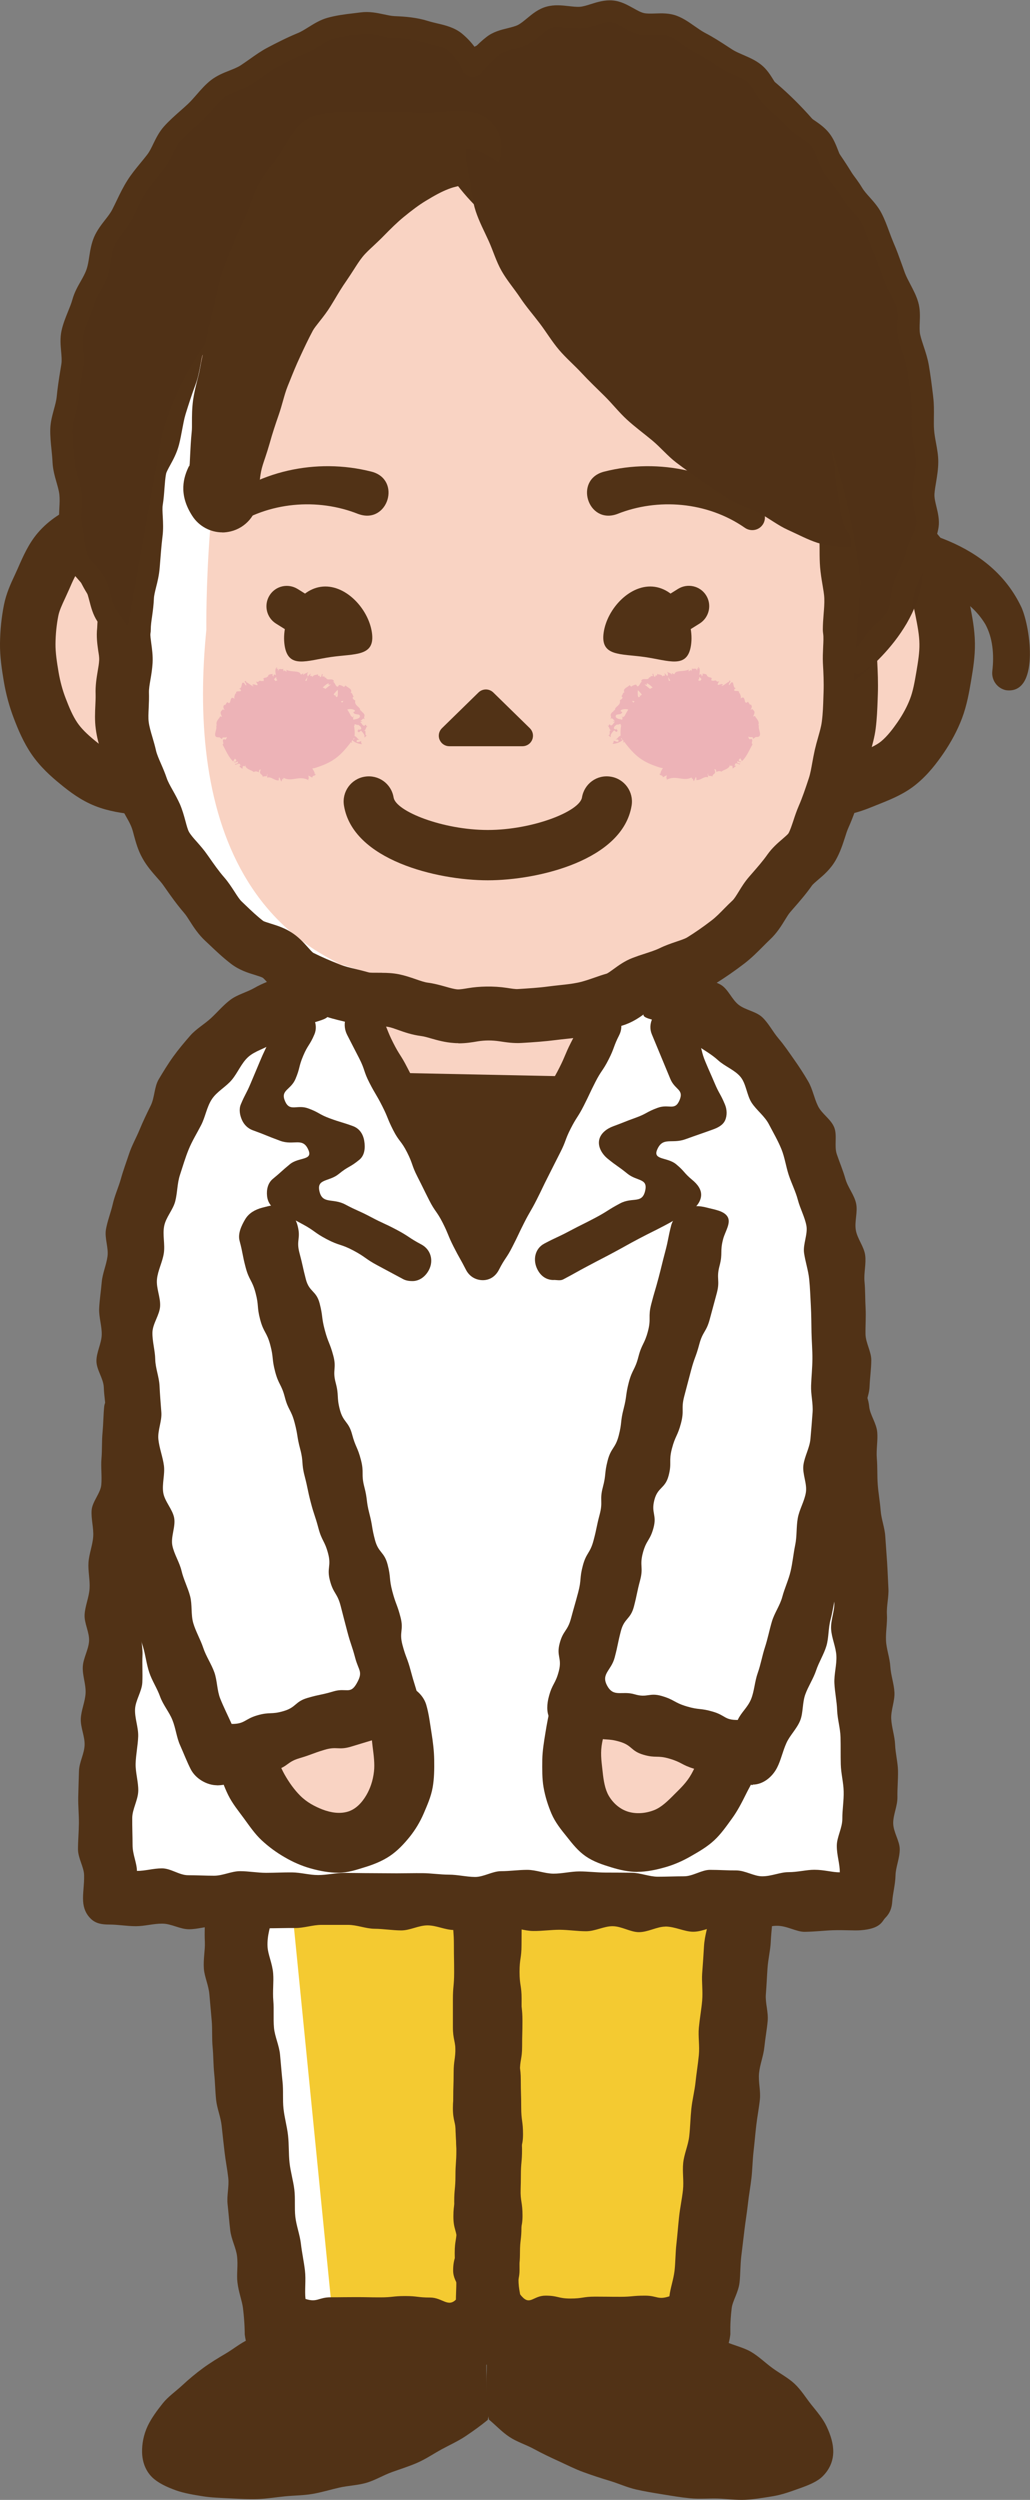
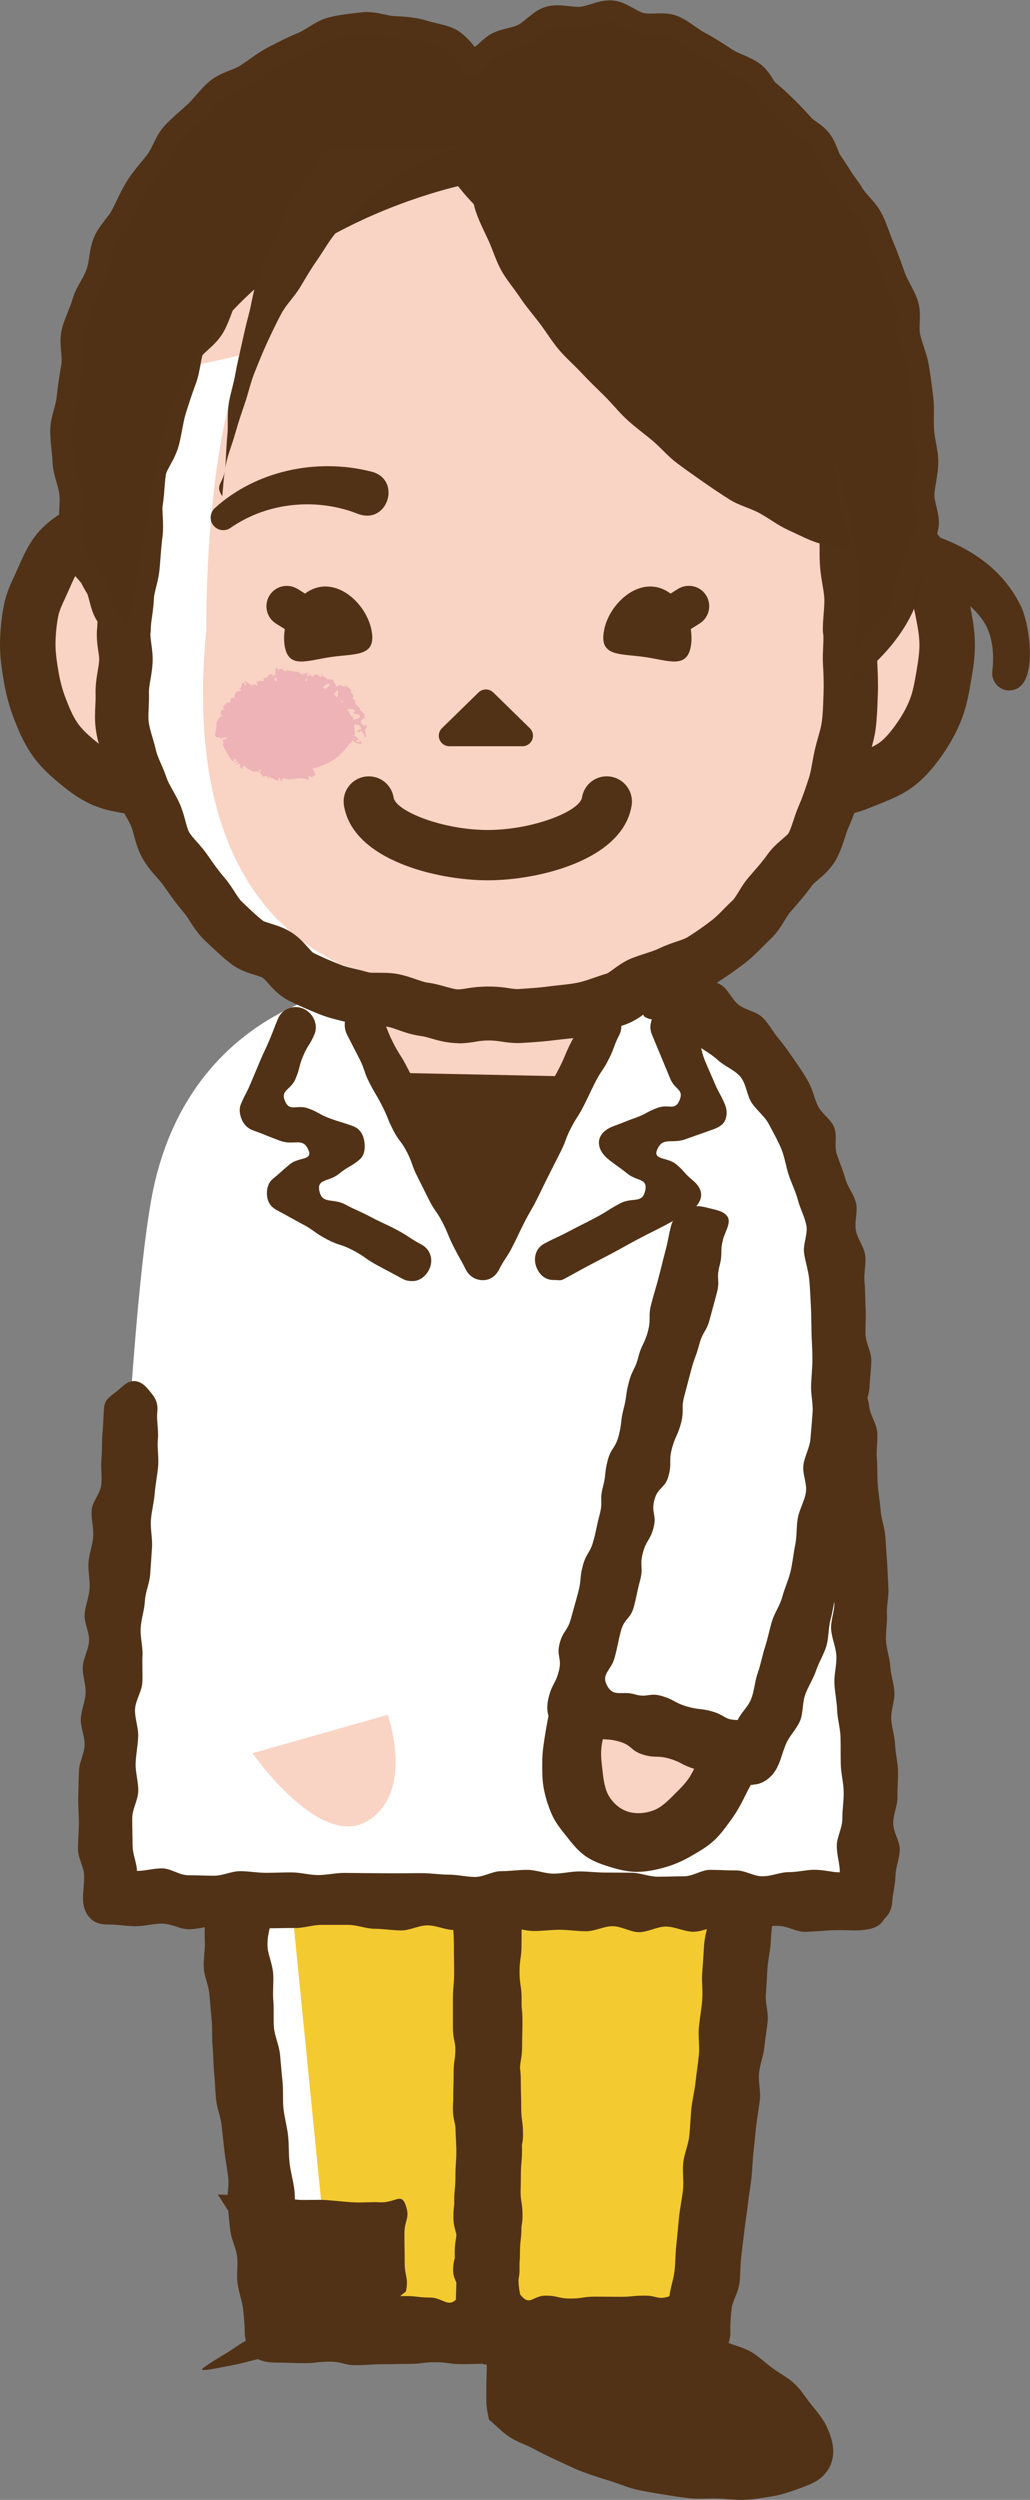
<svg xmlns="http://www.w3.org/2000/svg" id="_レイヤー_1" data-name="レイヤー_1" version="1.1" viewBox="0 0 124.54 302.07">
  <rect x="0" y="0" width="124.54" height="302.07" fill="#808080" stroke="none" />
  <defs>
    <style>
      .st0 {
        fill: #f9d3c3;
      }

      .st1 {
        fill: #503116;
      }

      .st2 {
        fill: #edb3b7;
      }

      .st3 {
        fill: #fff;
      }

      .st4 {
        fill: #513216;
      }

      .st5 {
        fill: #f4ca31;
      }
    </style>
  </defs>
  <path class="st3" d="M58,120.06s-17.39-.59-18.57,0-17.68,4.42-21.22,25.34c-3.54,20.92-5.01,82.81-5.01,82.81l15.03,1.47,5.3,52.45,50.39-.88,6.48-50.1,13.85-2.36s-2.95-60.71-3.83-77.8c-.88-17.09-4.71-30.94-42.43-30.94Z" />
  <path class="st0" d="M30.52,211.85l16.36-4.64s3.32,9.28-2.43,12.82-13.92-8.18-13.92-8.18Z" />
  <path class="st0" d="M73.51,208.02s-5.86,11.57,1.66,13.56c7.51,1.99,13.92-8.18,13.92-8.18l-15.58-5.38" />
  <polygon class="st5" points="35.31 230.57 40.32 280.96 85.11 280.66 90.42 231.16 35.31 230.57" />
  <polygon class="st0" points="44.15 123.6 46.51 130.08 69.5 130.08 72.44 123.01 44.15 123.6" />
  <polygon class="st4" points="47.98 129.64 69.5 130.08 58.59 149.97 47.98 129.64" />
  <path class="st4" d="M80.45,232.8c-1.02,0-2.09.67-3.2.67-1.03,0-2.09-.72-3.2-.72-1.03,0-2.09.61-3.19.61-1.03,0-2.1-.17-3.19-.18-1.04,0-2.1.16-3.19.15s-2.1-.44-3.19-.45-2.11.55-3.2.55-2.11-.21-3.2-.22-2.11-.56-3.2-.56-2.12.62-3.2.61-2.12-.19-3.2-.2-2.12-.47-3.2-.47-2.12,0-3.21,0-2.12.39-3.21.38-2.12.03-3.2.03-2.12.25-3.21.24-2.12-.48-3.2-.49-2.13.37-3.21.37-2.12-.67-3.21-.68-2.13.31-3.22.31-2.13-.2-3.22-.2c-.88,0-1.61-.12-2.2-.68s-.9-1.27-.95-2.15c-.06-.94.15-1.99.12-3.14-.02-.98-.73-2.02-.74-3.13,0-1,.1-2.06.11-3.15.01-1.01-.1-2.07-.08-3.15.02-1.02.06-2.08.09-3.15s.64-2.06.68-3.13-.5-2.11-.46-3.17.53-2.06.58-3.12-.39-2.12-.34-3.17.7-2.07.76-3.12-.6-2.14-.54-3.19.53-2.08.6-3.13-.2-2.13-.13-3.17.5-2.09.57-3.13-.27-2.15-.19-3.19,1.08-2.05,1.17-3.07c.09-1.08-.07-2.15.02-3.17.09-1.09.03-2.15.13-3.15.1-1.1.1-2.16.2-3.14.1-.92.92-1.34,1.58-1.88s1.25-1.28,2.17-1.18c.92.1,1.46.84,2,1.51s.77,1.31.67,2.23c-.11,1.02.18,2.14.07,3.29-.1,1.04.13,2.15.03,3.28-.09,1.05-.32,2.12-.41,3.24s-.38,2.13-.46,3.24.2,2.18.13,3.29-.14,2.16-.22,3.26-.58,2.14-.64,3.23-.44,2.16-.51,3.25.27,2.21.22,3.3.03,2.19-.02,3.28-.83,2.16-.88,3.24.42,2.22.38,3.3-.28,2.2-.31,3.27.34,2.22.32,3.29c-.03,1.13-.72,2.21-.73,3.27-.01,1.14.04,2.24.04,3.28,0,1.16.51,2.12.53,3.13,1.04,0,1.96-.31,3.03-.31s2.09.83,3.15.83,2.09.06,3.15.06,2.09-.55,3.14-.55,2.09.2,3.14.2,2.1-.06,3.15-.05,2.09.32,3.14.32,2.1-.26,3.16-.26,2.11.03,3.16.03,2.11.02,3.17.02,2.11-.03,3.16-.02,2.11.18,3.16.18,2.11.27,3.16.28,2.11-.7,3.16-.7,2.11-.16,3.16-.16,2.11.45,3.15.46,2.12-.27,3.16-.27,2.12.14,3.16.14,2.12.01,3.16.02,2.13.48,3.16.48,2.13-.05,3.16-.05c1.08,0,2.13-.78,3.15-.78,1.09,0,2.15.08,3.16.07,1.1,0,2.16.72,3.16.71,1.11,0,2.16-.5,3.15-.5,1.14,0,2.19-.29,3.14-.29,1.21,0,2.21.32,3.08.31.02-1.01-.37-2.06-.36-3.22,0-1.04.68-2.14.67-3.28-.01-1.05.19-2.15.16-3.28-.02-1.06-.32-2.15-.35-3.27s0-2.17-.03-3.28-.37-2.16-.41-3.26-.28-2.16-.33-3.26.29-2.2.24-3.29-.58-2.17-.64-3.26.46-2.22.39-3.31-.12-2.19-.19-3.28-.31-2.19-.39-3.27.02-2.22-.06-3.29-.35-2.19-.44-3.26c-.09-1.13-.76-2.17-.85-3.23-.1-1.13.61-2.29.51-3.33-.11-1.15-.25-2.24-.35-3.25-.1-.92.09-1.53.63-2.2s1.11-.88,2.03-.98c.93-.1,1.67-.17,2.33.36s.9,1.27,1,2.19c.1.98.87,1.96.97,3.07.09,1-.14,2.08-.05,3.17.09,1.01.03,2.07.11,3.15s.27,2.06.35,3.13.49,2.05.56,3.12.15,2.08.22,3.14.1,2.09.16,3.15-.24,2.11-.18,3.16-.16,2.11-.11,3.16.46,2.09.52,3.13.45,2.09.5,3.14-.44,2.14-.39,3.18.43,2.1.47,3.14.33,2.12.35,3.15-.09,2.14-.07,3.16c.02,1.08-.52,2.14-.51,3.16.01,1.09.79,2.15.79,3.15,0,1.11-.49,2.16-.51,3.15-.03,1.15-.33,2.18-.39,3.11-.05.82-.27,1.46-.85,2.04-.4.4-.51,1.3-2.98,1.49-.84.06-1.95-.05-3.38,0-.96.03-2.08.17-3.37.19-1.01.02-2.14-.74-3.38-.73-1.03,0-2.15.48-3.36.49-1.05,0-2.18-.47-3.38-.47-1.06,0-2.19.7-3.37.7-1.07,0-2.2-.63-3.38-.63Z" />
  <path class="st4" d="M58.98,285.62c-1.59,0-1.59.05-3.18.05s-1.59-.23-3.18-.23-1.59.2-3.18.2c-1.59,0-1.59.04-3.19.04s-1.59.11-3.18.11-1.59-.42-3.19-.42-1.6.18-3.19.18-1.6-.07-3.19-.07c-1,0-2.08-.12-2.79-.74-.7-.62-.99-1.68-1.12-2.67,0-.07.02-1.25-.21-3.17-.11-.89-.53-1.92-.67-3.11-.12-.97.09-2.06-.05-3.18-.12-1-.69-2-.82-3.1-.12-1.01-.2-2.07-.32-3.15s.2-2.13.08-3.2-.33-2.08-.45-3.14-.24-2.1-.35-3.16-.56-2.08-.67-3.13-.12-2.13-.23-3.18-.09-2.14-.19-3.17-.02-2.16-.11-3.19c-.1-1.1-.19-2.16-.28-3.18-.09-1.12-.6-2.14-.67-3.13-.08-1.17.16-2.25.12-3.19-.06-1.34.01-2.4.05-3.14.06-1.09.43-2.02,1.18-2.7s1.75-1.3,2.82-1.23c1.09.06,1.96.81,2.64,1.56s1.41,1.7,1.35,2.79c-.04.69-.54,1.82-.46,3.27.05.95.59,2.02.68,3.24.08,1.01-.08,2.13.02,3.29.09,1.04-.02,2.15.08,3.27.1,1.05.62,2.1.73,3.22s.18,2.16.3,3.26,0,2.19.12,3.29.43,2.15.55,3.24.06,2.21.18,3.29.45,2.17.58,3.24,0,2.23.12,3.29.55,2.18.67,3.23c.13,1.13.37,2.2.49,3.24.14,1.15-.05,2.44.07,3.45,1.43.46,1.55-.2,3.05-.2s1.5-.02,3-.02,1.5.03,3,.03,1.5-.16,3-.16,1.5.18,3.01.18,2.18,1.28,3.2.18c1.11-1.2-.41-1.81-.41-3.44,0-1.64.48-1.64.48-3.27s-.45-1.63-.45-3.26.28-1.64.28-3.28.17-1.63.17-3.27-.14-1.63-.14-3.27-.37-1.64-.37-3.28.3-1.64.3-3.27.03-1.64.03-3.28c0-1.64-.33-1.64-.33-3.28q0-1.64,0-3.28c0-1.64.15-1.64.15-3.28s-.03-1.65-.03-3.29-.12-1.65-.12-3.29c0-1.09.67-2.12,1.38-2.84s1.74-1.16,2.84-1.16,2.24.33,2.95,1.04.81,1.86.81,2.95c0,1.55-.01,1.55-.01,3.11s-.07,1.56-.07,3.11.34,1.55.34,3.11.17,1.55.17,3.1-.04,1.55-.04,3.1-.27,1.56-.27,3.12-.04,1.55-.04,3.11-.11,1.55-.11,3.11.41,1.56.41,3.12-.14,1.56-.14,3.11-.06,1.56-.06,3.12.13,1.56.13,3.12-.18,1.56-.18,3.12-.18,1.56-.18,3.12.28,1.57.28,3.13c0,1.57-.24,1.57-.24,3.13,0,1.09-.39,1.92-1.11,2.64s-1.55,1.4-2.64,1.4Z" />
  <path class="st4" d="M84.52,285.51c-1.59,0-1.59.16-3.18.16s-1.59.08-3.18.08-1.59-.08-3.18-.08-1.59-.2-3.19-.2-1.59-.19-3.18-.19-1.59.44-3.19.44-1.6-.41-3.2-.41-1.6.43-3.2.43c-1.09,0-1.91-.82-2.63-1.54s-1.54-1.53-1.54-2.63c0-1.55.27-1.55.27-3.11s.06-1.56.06-3.11-.2-1.55-.2-3.11.25-1.55.25-3.1-.31-1.55-.31-3.1.15-1.56.15-3.12.11-1.55.11-3.11-.11-1.55-.11-3.11-.27-1.56-.27-3.12c0-1.56.05-1.56.05-3.11s.22-1.56.22-3.12-.04-1.56-.04-3.12-.17-1.56-.17-3.12c0-1.56.13-1.56.13-3.12s-.02-1.57-.02-3.13c0-1.57-.17-1.57-.17-3.13,0-1.09.66-2.13,1.37-2.85s1.76-.89,2.85-.89,2.12.19,2.83.91,1.23,1.74,1.23,2.83c0,1.64-.02,1.64-.02,3.27s-.24,1.64-.24,3.27.25,1.63.25,3.26-.03,1.64-.03,3.28-.32,1.63-.32,3.27.25,1.63.25,3.27.05,1.64.05,3.28.22,1.64.22,3.27-.45,1.64-.45,3.28.14,1.64.14,3.28.25,1.64.25,3.28-.45,1.64-.45,3.28c0,1.65.09,1.65.09,3.29s-.83,1.96.28,3.18c1.01,1.11,1.37-.1,2.87-.1s1.5.35,3,.35,1.5-.23,3-.23,1.5.02,3,.02,1.5-.14,3.01-.14,1.53.55,2.96.08c.12-1.03.48-1.95.62-3.08.12-1.05.1-2.15.23-3.27.12-1.06.2-2.15.32-3.26s.35-2.14.47-3.24-.09-2.2.03-3.29.61-2.13.73-3.22.14-2.2.25-3.28.4-2.18.51-3.25.3-2.19.4-3.26c.11-1.12-.1-2.24,0-3.3.11-1.14.31-2.23.4-3.27.1-1.16-.07-2.27,0-3.28.09-1.22.17-2.31.22-3.26.08-1.45.56-2.57.52-3.26-.06-1.09.06-2.11.74-2.87s1.66-1.35,2.75-1.4c1.08-.06,1.94.63,2.69,1.32s1.51,1.45,1.57,2.54c.04.75-.14,1.83-.2,3.17-.04.93-.31,1.98-.39,3.14-.07.99-.11,2.04-.2,3.16-.08,1.01.32,2.11.22,3.2-.09,1.02-.29,2.07-.4,3.15s-.53,2.06-.64,3.13.21,2.13.1,3.19-.32,2.1-.44,3.15-.21,2.12-.33,3.17-.13,2.13-.25,3.18-.32,2.12-.43,3.15c-.12,1.08-.3,2.13-.42,3.15-.13,1.1-.26,2.16-.38,3.16-.13,1.13-.1,2.21-.21,3.17-.14,1.2-.84,2.2-.95,3.1-.23,1.91-.15,3.09-.16,3.15-.12.99-.4,2.03-1.11,2.65s-1.77.8-2.77.8Z" />
-   <path class="st4" d="M36.25,280.73c-1.06.2-2.03.74-3.06,1.07s-2.15.44-3.13.88-1.85,1.17-2.77,1.71-1.87,1.12-2.72,1.74c-.9.66-1.73,1.35-2.49,2.06-.83.77-1.75,1.4-2.39,2.2-.73.91-1.39,1.83-1.82,2.72-.52,1.09-.71,2.23-.69,3.2.02,1.1.38,2.2,1.2,3.01.65.65,1.71,1.18,2.93,1.61.94.33,2.05.52,3.25.71,1.02.16,2.13.19,3.3.25,1.06.05,2.16.12,3.31.08,1.07-.03,2.17-.22,3.3-.33s2.2-.1,3.31-.29,2.14-.51,3.23-.76,2.21-.27,3.28-.58,2.03-.91,3.08-1.29,2.1-.7,3.12-1.15,1.94-1.08,2.91-1.61,1.99-.98,2.91-1.6,1.82-1.26,2.67-1.96c.35-1.71-.15-1.74-.15-3.49s-.03-1.75-.03-3.49c0-1.75.73-1.83.14-3.48-.55-1.53-1.23-.21-3.18-.32-.94-.06-2.06.07-3.25,0-1.03-.06-2.12-.2-3.24-.27s-2.19.03-3.27-.03-2.21-.45-3.24-.5c-1.21-.06-2.33.05-3.28.01-1.92-.07-3.22-.2-3.22-.12Z" />
+   <path class="st4" d="M36.25,280.73c-1.06.2-2.03.74-3.06,1.07s-2.15.44-3.13.88-1.85,1.17-2.77,1.71-1.87,1.12-2.72,1.74s2.2-.1,3.31-.29,2.14-.51,3.23-.76,2.21-.27,3.28-.58,2.03-.91,3.08-1.29,2.1-.7,3.12-1.15,1.94-1.08,2.91-1.61,1.99-.98,2.91-1.6,1.82-1.26,2.67-1.96c.35-1.71-.15-1.74-.15-3.49s-.03-1.75-.03-3.49c0-1.75.73-1.83.14-3.48-.55-1.53-1.23-.21-3.18-.32-.94-.06-2.06.07-3.25,0-1.03-.06-2.12-.2-3.24-.27s-2.19.03-3.27-.03-2.21-.45-3.24-.5c-1.21-.06-2.33.05-3.28.01-1.92-.07-3.22-.2-3.22-.12Z" />
  <path class="st4" d="M81.68,280.83c1.06.2,2.13.41,3.16.74s1.95.96,2.93,1.4,2.1.67,3.02,1.2,1.74,1.34,2.59,1.96c.9.66,1.89,1.17,2.66,1.88.83.77,1.4,1.73,2.04,2.53.73.91,1.44,1.74,1.86,2.64.52,1.09.83,2.16.81,3.13-.02,1.1-.46,2.1-1.28,2.91-.65.65-1.68,1.07-2.91,1.5-.94.33-1.97.73-3.17.92-1.02.16-2.12.36-3.29.42-1.06.05-2.17-.11-3.32-.15-1.07-.03-2.19.08-3.33-.03s-2.18-.29-3.29-.47-2.18-.35-3.27-.6-2.09-.72-3.16-1.04-2.1-.66-3.15-1.04-2.02-.88-3.03-1.34-2-.93-2.97-1.46-2.07-.86-2.99-1.47-1.62-1.39-2.47-2.09c-.35-1.71-.32-1.71-.32-3.46,0-1.75.06-1.75.06-3.49,0-1.75-.46-1.84.14-3.49.55-1.53,1.27,0,3.23-.12.94-.06,2.04-.14,3.23-.2,1.03-.06,2.12-.34,3.24-.4s2.19.09,3.27.04,2.21-.32,3.25-.37c1.21-.06,2.32-.09,3.27-.13,1.92-.07,3.2,0,3.2.09Z" />
  <path class="st4" d="M58.4,154.69c-.88,0-1.64-.45-2.05-1.24-.72-1.41-.78-1.38-1.5-2.8s-.6-1.47-1.32-2.89-.92-1.32-1.64-2.74-.7-1.43-1.42-2.84-.53-1.52-1.25-2.94-.97-1.28-1.69-2.7-.6-1.48-1.32-2.9-.81-1.38-1.54-2.8-.51-1.53-1.24-2.96-.74-1.42-1.46-2.84c-.59-1.16-.28-2.64.88-3.23,1.16-.59,2.71-.05,3.3,1.11.77,1.51.63,1.58,1.4,3.1s.91,1.44,1.68,2.95.81,1.49,1.58,3.01.5,1.65,1.27,3.17,1.03,1.38,1.8,2.9.67,1.57,1.44,3.08.79,1.51,1.56,3.03c.77,1.52-.2,2.99,1.51,3s.7-1.49,1.47-3,.98-1.41,1.74-2.92.64-1.58,1.41-3.09.63-1.59,1.4-3.1c.77-1.51.79-1.5,1.56-3.02s.88-1.46,1.65-2.98c.77-1.52.66-1.58,1.43-3.1s.81-1.5,1.59-3.02c.59-1.16,2.05-1.56,3.21-.97s1.61,1.96,1.02,3.12c-.72,1.41-.55,1.5-1.27,2.92s-.89,1.33-1.61,2.74-.68,1.44-1.4,2.86c-.72,1.42-.86,1.35-1.58,2.76s-.55,1.5-1.28,2.92-.71,1.42-1.43,2.83-.69,1.44-1.41,2.86-.8,1.38-1.52,2.8-.68,1.45-1.41,2.87c-.72,1.43-.89,1.34-1.62,2.77-.4.79-1.08,1.28-1.97,1.28Z" />
  <path class="st4" d="M49.87,154.8c-.37,0-.78-.05-1.13-.24-1.53-.81-1.53-.83-3.06-1.64s-1.43-1.01-2.96-1.82-1.67-.55-3.21-1.36-1.43-1.02-2.97-1.84-1.52-.85-3.06-1.67c-.7-.37-1.11-.94-1.19-1.72-.08-.78.1-1.57.71-2.07,1.05-.86,1.01-.91,2.06-1.77s2.77-.43,2.24-1.69c-.68-1.63-1.76-.52-3.42-1.13s-1.64-.67-3.3-1.27c-.61-.22-1.07-.67-1.33-1.26-.26-.59-.38-1.29-.13-1.88.54-1.29.65-1.25,1.19-2.54s.55-1.29,1.09-2.59.6-1.28,1.15-2.57.5-1.32,1.05-2.62c.5-1.2,1.86-1.75,3.05-1.25,1.2.5,1.87,1.92,1.37,3.11-.57,1.35-.79,1.25-1.36,2.6s-.36,1.44-.93,2.79-1.85,1.33-1.27,2.68,1.44.38,2.8.88c1.37.5,1.28.72,2.65,1.22s1.39.42,2.76.92c.79.29,1.23.95,1.37,1.78s.07,1.74-.58,2.28c-1.16.96-1.32.76-2.49,1.72s-2.66.56-2.36,2.03c.35,1.69,1.6.85,3.13,1.66s1.58.71,3.11,1.52,1.58.73,3.11,1.54,1.45.96,2.98,1.77c1.15.61,1.52,1.94.92,3.09-.42.8-1.15,1.34-1.99,1.34Z" />
  <path class="st4" d="M66.94,154.67c-.84,0-1.52-.44-1.94-1.24-.61-1.15-.34-2.55.81-3.16,1.53-.81,1.57-.73,3.09-1.54,1.53-.81,1.55-.77,3.08-1.58s1.47-.93,3-1.74,2.68.12,3.04-1.58c.31-1.47-1-1.07-2.17-2.02s-1.24-.87-2.4-1.82c-.65-.54-1.16-1.38-1.01-2.21s.92-1.4,1.71-1.69c1.36-.5,1.35-.54,2.71-1.03s1.29-.7,2.66-1.2,2.07.42,2.64-.91-.55-1.23-1.11-2.58-.56-1.35-1.12-2.7-.56-1.35-1.12-2.7c-.5-1.2.15-2.63,1.35-3.13,1.2-.51,2.64.05,3.14,1.24.54,1.29.57,1.28,1.12,2.57.54,1.29.34,1.38.88,2.67s.57,1.29,1.12,2.59.69,1.24,1.23,2.54c.25.59.29,1.32.03,1.91-.26.59-.87.9-1.48,1.12-1.66.6-1.67.58-3.33,1.18s-2.74-.35-3.42,1.28c-.52,1.25,1.24.87,2.29,1.73s.91,1.03,1.96,1.9c.61.5,1.15,1.16,1.07,1.95-.08.78-.67,1.46-1.36,1.83-1.53.81-1.48.91-3.02,1.72s-1.55.77-3.09,1.58-1.52.84-3.05,1.66-1.54.8-3.08,1.62c-1.54.81-1.52.85-3.06,1.66-.35.19-.79.07-1.16.07Z" />
-   <path class="st4" d="M26.24,215.72c-1.23,0-2.6-.8-3.18-1.94-.46-.9-.84-1.9-1.29-2.91-.42-.93-.52-2.04-.93-3.05-.38-.95-1.12-1.8-1.49-2.83s-.97-1.89-1.31-2.92-.44-2.07-.75-3.1-.74-1.98-1.02-3.02.14-2.21-.12-3.25-.76-1.98-.99-3.03-.04-2.14-.25-3.19-1.23-1.92-1.41-2.97c-.18-1.04-.23-2.11-.38-3.17s.23-2.17.1-3.22-.17-2.1-.28-3.16-.02-2.11-.1-3.17c-.07-1.06-.25-2.1-.29-3.16s-.88-2.1-.89-3.16.61-2.12.64-3.18-.36-2.14-.31-3.19.22-2.12.31-3.17.56-2.08.7-3.12-.37-2.21-.19-3.25.6-2.07.83-3.09.7-2.03.98-3.04.66-2.02.99-3.02.87-1.94,1.27-2.91c.42-1.02.88-1.97,1.35-2.92s.42-2.25.96-3.16,1.14-1.89,1.76-2.75,1.36-1.74,2.06-2.54,1.72-1.38,2.5-2.1,1.5-1.59,2.36-2.23,1.99-.9,2.92-1.44,1.94-.87,2.92-1.32,1.82-1.19,2.85-1.54c.97-.32,1.53.36,1.95,1.21.34.7.19,1.71.46,2.5.59,1.75,1.63,2.47-.12,3.06-1.06.36-2.13.59-3.11,1.08s-1.89,1.11-2.8,1.74-2.12.89-2.94,1.64-1.24,1.87-1.96,2.74-1.81,1.41-2.43,2.36-.77,2.11-1.29,3.12-1.09,1.91-1.52,2.97c-.4.98-.7,2.02-1.04,3.05s-.3,2.13-.57,3.18-1.13,1.93-1.34,3,.12,2.19-.04,3.27-.72,2.07-.83,3.15.44,2.18.38,3.26-.91,2.11-.93,3.19.32,2.16.34,3.23.47,2.13.52,3.21.14,2.13.22,3.2-.47,2.2-.36,3.26.53,2.11.67,3.17-.25,2.22-.08,3.28,1.13,2,1.32,3.05-.43,2.28-.22,3.33.87,2.03,1.11,3.06.77,2.04,1.04,3.07.08,2.23.38,3.25.88,2,1.21,3,.99,1.96,1.34,2.95.32,2.2.71,3.17c.41,1.03.96,2.12,1.38,3.06,1.61.01,1.55-.59,3.1-1.04s1.66-.06,3.2-.52,1.34-1.14,2.89-1.59,1.59-.33,3.14-.79,2.01.43,2.8-.98.23-1.47-.19-3.05-.52-1.55-.94-3.13-.41-1.58-.82-3.16-.87-1.46-1.29-3.04.19-1.73-.23-3.3-.75-1.48-1.17-3.06-.52-1.55-.93-3.13-.33-1.6-.74-3.18-.11-1.66-.53-3.23-.26-1.62-.68-3.21-.77-1.49-1.18-3.07-.75-1.49-1.17-3.08-.17-1.65-.59-3.23-.8-1.48-1.22-3.06-.14-1.66-.56-3.24-.78-1.49-1.2-3.08-.31-1.62-.73-3.2c-.24-.89.24-1.87.67-2.6s1.16-1.17,2.06-1.41c.9-.23,1.93-.54,2.67-.11s1.38,1.38,1.61,2.27c.42,1.58-.19,1.74.23,3.31s.36,1.59.77,3.17,1.26,1.35,1.67,2.93.2,1.64.62,3.21c.42,1.58.61,1.53,1.03,3.1s-.13,1.71.29,3.28.09,1.66.5,3.23,1.06,1.41,1.48,2.99.66,1.51,1.07,3.09,0,1.69.41,3.26.2,1.64.61,3.22.26,1.62.68,3.2,1.12,1.4,1.53,2.98.15,1.65.57,3.24c.42,1.58.58,1.54.99,3.12s-.19,1.74.23,3.33.58,1.54,1,3.13.49,1.57.91,3.16c.23.87.15,1.66-.26,2.4s-1.1,1.04-1.96,1.3c-1.52.45-1.37.95-2.89,1.4s-1.52.47-3.04.92-1.68-.08-3.2.38-1.49.56-3.01,1.01-1.36.99-2.89,1.44-1.68-.06-3.21.39-1.4.89-2.92,1.34c-.31.09-.71.11-1.02.11Z" />
  <path class="st4" d="M90.99,215.7c-.31,0-.56-.48-.88-.58-1.52-.45-1.64-.05-3.16-.5s-1.52-.44-3.04-.9-1.43-.76-2.95-1.21-1.64-.03-3.17-.48-1.33-1.12-2.85-1.57-1.63-.1-3.16-.55-1.64-.06-3.17-.51c-.87-.26-1.72-1.03-2.14-1.76s-.34-1.79-.1-2.66c.42-1.58.79-1.48,1.2-3.06s-.32-1.77.1-3.35.95-1.44,1.37-3.01.45-1.57.87-3.15.14-1.65.56-3.23.87-1.45,1.29-3.02.33-1.59.75-3.17-.04-1.7.38-3.28.17-1.64.58-3.22.93-1.44,1.34-3.02.18-1.65.59-3.23.22-1.63.63-3.21c.42-1.58.75-1.49,1.16-3.08s.73-1.5,1.15-3.08-.01-1.69.4-3.28.46-1.57.88-3.16c.42-1.59.39-1.6.81-3.18s.32-1.61.73-3.2c.24-.89,1.07-1.56,1.81-1.99s1.61-.37,2.5-.14c.89.24,2.08.38,2.51,1.12s-.3,1.77-.54,2.66c-.42,1.58-.02,1.68-.44,3.26s.09,1.71-.33,3.29-.43,1.57-.85,3.15-.85,1.46-1.27,3.04-.56,1.53-.98,3.1-.41,1.57-.83,3.15.02,1.69-.4,3.28-.69,1.51-1.1,3.08.02,1.69-.4,3.27-1.31,1.35-1.72,2.93.32,1.77-.1,3.35-.87,1.46-1.29,3.04c-.42,1.58.09,1.72-.33,3.3s-.34,1.6-.75,3.18-1.17,1.39-1.58,2.97-.33,1.61-.75,3.2-1.69,1.97-.9,3.41,1.77.57,3.32,1.03,1.75-.25,3.3.21,1.45.79,2.99,1.25,1.63.18,3.18.64,1.37,1.01,2.99,1c.43-.94,1.2-1.5,1.62-2.53.39-.97.43-2.11.8-3.15s.53-2.06.87-3.1.53-2.06.84-3.11.98-1.94,1.26-2.99.75-2.02,1-3.08.34-2.13.56-3.19.12-2.16.31-3.23.81-2.04.98-3.11-.44-2.23-.3-3.3.75-2.07.85-3.15.18-2.15.26-3.22-.22-2.17-.18-3.24.15-2.14.16-3.22-.09-2.15-.11-3.22-.02-2.15-.08-3.22-.09-2.15-.2-3.21-.47-2.11-.62-3.16.48-2.28.28-3.32-.76-2.06-1.03-3.09-.78-2.02-1.11-3.03-.48-2.13-.88-3.11c-.43-1.05-1-2.02-1.5-2.98-.52-1.01-1.49-1.7-2.09-2.61s-.66-2.29-1.35-3.13-1.9-1.27-2.71-2.01-1.77-1.26-2.68-1.89-1.51-1.75-2.51-2.25-2.16-.54-3.22-.9c-1.75-.59.72-1.02,1.31-2.77s-.21-4.44,1.55-3.86c1.02.34,1.84,1.16,2.78,1.59s2.19.42,3.09.95,1.34,1.8,2.18,2.44,2.1.78,2.86,1.51,1.25,1.73,1.94,2.54,1.26,1.66,1.88,2.54,1.17,1.72,1.71,2.65.7,1.97,1.17,2.95,1.56,1.59,1.97,2.59c.4.97-.02,2.26.32,3.26s.75,1.95,1.04,2.98,1.06,1.91,1.29,2.95-.21,2.19-.03,3.24.99,1.98,1.13,3.03-.18,2.14-.08,3.2.07,2.1.13,3.17-.03,2.1-.01,3.17.71,2.11.7,3.17-.17,2.12-.21,3.18-.59,2.09-.66,3.14.12,2.13.02,3.18-.26,2.1-.39,3.15.02,2.15-.13,3.19-.18,2.13-.36,3.17-.58,2.07-.78,3.1-.31,2.12-.53,3.15-.97,1.96-1.23,2.98-.39,2.1-.66,3.1c-.28,1.04-.2,2.17-.5,3.17s-.91,1.96-1.24,2.95-.96,1.93-1.31,2.9c-.37,1.02-.24,2.21-.62,3.16-.41,1.01-1.26,1.8-1.67,2.73-.45,1-.66,2.07-1.12,2.96-.58,1.14-1.71,2.05-2.95,2.05Z" />
-   <path class="st4" d="M40.92,226.29c-1.11,0-2.26-.21-3.39-.53-1.06-.3-2.12-.76-3.14-1.36-.95-.55-1.88-1.22-2.75-2.03-.8-.74-1.45-1.69-2.15-2.65-.64-.88-1.38-1.76-1.91-2.84-.48-.98-.86-2.07-1.23-3.21-.31-.94-.21-1.96.2-2.78s1.19-1.49,2.13-1.8c.94-.31,1.91-.12,2.73.3s1.46,1.12,1.77,2.06c.35,1.09.74,2.09,1.21,2.94.57,1.01,1.21,1.89,1.89,2.57.83.84,1.81,1.33,2.69,1.68,1.09.42,2.17.55,3.11.26.9-.28,1.64-1,2.22-1.99.44-.76.79-1.69.92-2.86.1-.89-.02-1.89-.17-3.03-.12-.92-.15-1.95-.46-3.02-.28-.95-.21-1.91.24-2.71s1.17-1.54,2.12-1.81c.95-.27,1.96-.05,2.77.39s1.54,1.18,1.82,2.13c.33,1.13.45,2.25.62,3.29.19,1.16.32,2.27.34,3.32.02,1.18,0,2.31-.18,3.34-.2,1.16-.67,2.19-1.08,3.16-.46,1.07-1.03,2-1.7,2.84-.72.89-1.48,1.69-2.38,2.3s-1.96,1.04-3.01,1.36c-1.03.32-2.09.68-3.21.68Z" />
  <path class="st4" d="M77.11,226.19c-1.12,0-2.19-.24-3.22-.56-1.05-.32-2.13-.68-3.06-1.32s-1.6-1.49-2.31-2.39c-.67-.83-1.38-1.7-1.84-2.77-.41-.97-.76-2.04-.96-3.2-.18-1.03-.16-2.16-.15-3.34.02-1.05.2-2.14.39-3.3.17-1.04.36-2.13.69-3.27.27-.95.84-1.77,1.64-2.21s1.83-.62,2.79-.35c.95.27,1.69,1,2.13,1.8s.56,1.78.28,2.73c-.31,1.07-.63,2.06-.75,2.97-.15,1.13.03,2.15.12,3.05.12,1.17.3,2.19.74,2.95.58.99,1.43,1.65,2.33,1.93.94.29,2.07.24,3.15-.18.88-.34,1.65-1.09,2.48-1.93.68-.68,1.46-1.4,2.03-2.42.48-.85.88-1.84,1.23-2.93.31-.94.92-1.71,1.73-2.13s1.81-.48,2.75-.18c.94.31,1.68.95,2.09,1.77s.61,1.83.3,2.77c-.37,1.14-1,2.11-1.48,3.09-.53,1.07-1.05,2.07-1.69,2.95-.7.97-1.36,1.91-2.16,2.65-.87.81-1.88,1.38-2.82,1.92-1.02.59-2.06,1.04-3.12,1.34-1.13.32-2.25.55-3.35.55Z" />
  <path class="st0" d="M58.98,16.28c-25.51,0-48.18,20.93-46.12,48.33-12.97,3.83-14.44,27.11,2.65,30.94,0,0,10.31,26.82,42.43,26.82s42.43-24.46,42.43-24.46c0,0,11.79-4.13,13.26-14.73,1.47-10.61-8.25-17.68-8.25-17.68,0,0-.88-49.22-46.41-49.22Z" />
  <path class="st3" d="M29.66,42.8c-5.01,11.49-4.71,33.3-4.71,33.3-2.06,20.63,2.95,43.91,34.04,43.91,0,0-41.4-1.76-41.99-31.53s2.06-43.32,2.06-43.32l10.61-2.36Z" />
  <g>
    <path class="st4" d="M101.29,98.57c-1.69,0-3.15-1.28-3.32-3.01-.19-1.84,1.15-3.48,2.99-3.67.72-.07,1.52-.4,2.37-.74l.56-.23c1.08-.43,2.03-.83,2.64-1.33.8-.66,1.48-1.59,1.99-2.32.66-.96,1.17-1.91,1.52-2.83.35-.91.54-1.96.76-3.25.22-1.3.39-2.38.37-3.38-.01-1.07-.24-2.23-.46-3.35-.25-1.28-.5-2.31-.87-3.15-.34-.79-.85-1.56-1.65-2.49-.71-.84-1.33-1.36-1.94-1.65-.91-.44-1.67-.64-2.37-.61-.03,0-.05,0-.08,0-1.81,0-3.3-1.45-3.34-3.27-.04-1.85,1.42-3.38,3.27-3.42,1.72-.06,3.53.37,5.39,1.25,1.49.71,2.82,1.77,4.17,3.35,1.23,1.44,2.08,2.76,2.7,4.16.67,1.55,1.02,3.15,1.3,4.53.25,1.28.57,2.88.59,4.57.02,1.55-.2,2.99-.47,4.57-.21,1.23-.49,2.91-1.1,4.52-.54,1.41-1.29,2.83-2.25,4.23-.76,1.1-1.81,2.52-3.27,3.71-1.35,1.11-2.86,1.75-4.42,2.37l-.5.2c-1.13.46-2.54,1.04-4.22,1.21-.12.01-.23.02-.34.02Z" />
    <path class="st4" d="M16.68,98.45c-.12,0-.23,0-.34-.02-1.47-.15-3.2-.39-4.84-1.04-1.69-.67-3.05-1.69-4.26-2.69-1.04-.85-2.37-2.02-3.43-3.57-.97-1.42-1.62-2.97-2.13-4.31-.55-1.43-.96-2.94-1.22-4.49-.24-1.44-.48-2.99-.46-4.59.02-1.59.18-3.14.47-4.61.28-1.42.83-2.61,1.32-3.65l.35-.77c.66-1.51,1.32-3.02,2.44-4.33,1.41-1.65,3.14-2.59,4.33-3.16,1.46-.69,3.31-1.42,5.35-1.34,1.85.04,3.31,1.58,3.27,3.42-.04,1.82-1.53,3.27-3.34,3.27-.05,0-.1,0-.14,0-.66,0-1.39.28-2.27.69-1.01.48-1.66.93-2.1,1.45-.47.56-.89,1.5-1.32,2.5l-.49,1.08c-.36.77-.7,1.5-.82,2.13-.21,1.05-.33,2.23-.34,3.39-.01,1.06.17,2.21.37,3.4.19,1.11.48,2.2.88,3.22.39,1.02.83,2.08,1.4,2.91.45.66,1.12,1.34,2.15,2.18.75.61,1.62,1.29,2.5,1.65.88.35,2.09.51,3.04.6,1.84.19,3.18,1.83,2.99,3.67-.17,1.72-1.63,3.01-3.32,3.01Z" />
    <path class="st4" d="M58.98,106.37c-6.15,0-16.32-2.45-17.39-9.03-.27-1.66.85-3.22,2.51-3.49,1.67-.27,3.22.85,3.49,2.51.27,1.68,5.96,3.93,11.39,3.93s11.11-2.25,11.39-3.93c.27-1.66,1.81-2.79,3.49-2.51,1.66.27,2.78,1.84,2.51,3.49-1.07,6.58-11.24,9.03-17.39,9.03Z" />
    <g>
      <polygon class="st4" points="58.75 84.59 54.33 88.9 63.17 88.9 58.75 84.59" />
      <path class="st4" d="M63.17,90.17h-8.84c-.52,0-.98-.31-1.18-.79-.2-.48-.08-1.03.29-1.39l4.42-4.32c.5-.48,1.28-.48,1.78,0l4.42,4.32c.37.36.49.91.29,1.39-.19.48-.66.79-1.18.79ZM57.45,87.63h2.6l-1.3-1.27-1.3,1.27Z" />
    </g>
-     <path class="st4" d="M73.05,56.99c6.66-1.7,14.02-.07,18.94,4.41.62.57.67,1.54.1,2.16-.52.58-1.4.65-2.02.22-4.57-3.18-10.56-3.62-15.44-1.67-3.58,1.31-5.28-4.18-1.58-5.12h0Z" />
    <path class="st4" d="M43.32,62.11c-4.88-1.95-10.87-1.51-15.44,1.67-.69.49-1.64.33-2.13-.36-.45-.63-.34-1.5.22-2.02,4.92-4.48,12.27-6.11,18.94-4.41,3.69.94,2,6.43-1.58,5.12h0Z" />
    <g>
      <path class="st4" d="M72.99,76.44c-.42,2.92,2.05,2.53,4.96,2.95,2.92.42,5.17,1.49,5.6-1.42s-1.45-6.63-4.37-7.06-5.77,2.61-6.19,5.53Z" />
      <path class="st4" d="M80.76,77.3c-.82,0-1.63-.41-2.09-1.16-.72-1.15-.37-2.67.78-3.4l2.53-1.58c1.16-.72,2.68-.37,3.4.78.72,1.15.37,2.67-.78,3.4l-2.53,1.58c-.41.25-.86.37-1.3.37Z" />
    </g>
    <g>
      <path class="st4" d="M44.97,76.44c.42,2.92-2.05,2.53-4.96,2.95s-5.17,1.49-5.6-1.42,1.45-6.63,4.37-7.06,5.77,2.61,6.19,5.53Z" />
      <path class="st4" d="M37.2,77.3c-.45,0-.9-.12-1.3-.37l-2.53-1.58c-1.15-.72-1.5-2.24-.78-3.4.72-1.16,2.24-1.5,3.4-.78l2.53,1.58c1.15.72,1.5,2.24.78,3.4-.47.75-1.27,1.16-2.09,1.16Z" />
    </g>
    <path class="st4" d="M55.39,126.05c-.16,0-.33,0-.5-.02-1.07-.07-1.99-.33-2.8-.56-.41-.12-.81-.24-1.22-.29-1.06-.14-1.96-.45-2.74-.73-.4-.14-.79-.29-1.2-.37-.25-.05-.7-.04-1.14-.04-.83.02-1.88.02-2.99-.3-.43-.12-.86-.23-1.29-.33-.88-.21-1.78-.43-2.71-.79-1.3-.51-2.59-1.07-3.82-1.68-1.18-.59-1.99-1.48-2.57-2.14-.2-.22-.51-.56-.63-.65-.15-.09-.59-.23-.94-.34-.86-.26-1.92-.59-2.92-1.36-.99-.76-1.84-1.57-2.66-2.35l-.47-.44c-.82-.77-1.39-1.65-1.84-2.36-.22-.34-.43-.69-.69-.99-.88-1.02-1.6-2.04-2.3-3.04l-.19-.27c-.24-.35-.53-.66-.81-.98-.56-.64-1.21-1.37-1.73-2.31-.56-.99-.82-1.99-1.04-2.79-.1-.39-.2-.78-.36-1.14-.17-.39-.38-.76-.59-1.13-.42-.74-.88-1.58-1.22-2.59-.14-.41-.31-.81-.49-1.21-.34-.78-.73-1.67-.96-2.69-.1-.43-.22-.85-.34-1.27-.24-.83-.52-1.78-.65-2.81-.14-1.03-.09-2.01-.05-2.87.02-.44.04-.88.03-1.31-.04-1.06.12-2.01.26-2.85.07-.42.15-.85.17-1.27.02-.38-.05-.75-.11-1.12-.11-.78-.25-1.73-.13-2.79.02-.74.11-1.5.22-2.27.07-.5.14-1.01.16-1.54.04-.98.25-1.86.44-2.63.11-.45.23-.9.27-1.37l.03-.37c.09-1.2.19-2.41.34-3.65.05-.43.01-.86-.01-1.3-.04-.82-.09-1.75.08-2.78.08-.48.11-.98.15-1.47.06-.87.14-1.74.31-2.59.23-1.14.74-2.06,1.15-2.8.2-.37.43-.79.49-1.01.12-.47.21-.95.3-1.43.16-.86.33-1.73.59-2.57.41-1.31.83-2.61,1.32-3.89.15-.39.2-.81.28-1.23.15-.81.33-1.82.78-2.82.56-1.24,1.49-2.08,2.16-2.68.22-.2.55-.49.63-.62.18-.34.32-.76.48-1.16.3-.8.63-1.71,1.22-2.62.25-.38.45-.78.66-1.19.4-.76.85-1.63,1.51-2.46.74-.94,1.63-1.56,2.34-2.06.32-.23.66-.44.92-.71,1.02-1.06,1.94-2.01,3.05-2.94.91-.77,1.84-1.38,2.73-1.96l.73-.48c1.11-.74,2.22-1.32,3.3-1.88l.76-.4c1.06-.56,2.16-1.13,3.43-1.62.38-.15.75-.35,1.12-.54.79-.41,1.69-.88,2.79-1.18,1.02-.28,2-.41,2.96-.54.4-.05.81-.11,1.22-.18.97-.16,1.96-.22,2.97-.28.4-.02.8-.04,1.21-.07.41-.03.81-.13,1.23-.23.81-.18,1.81-.41,2.93-.41s2.16.25,2.98.46c.39.1.78.21,1.17.24l.71.05c1.18.09,2.32.18,3.45.37.41.07.81.12,1.21.18.95.13,1.94.27,2.96.55l.75.2c1.09.29,2.21.58,3.34,1.02.41.16.83.29,1.25.42.86.27,1.83.57,2.79,1.07,1.05.55,1.85,1.27,2.49,1.86.3.27.6.56.93.78.95.64,1.76,1.36,2.48,1.99l.81.71c1.04.88,2.1,1.78,3.12,2.85.16.17.53.41.89.65.74.49,1.68,1.11,2.44,2.08.8,1.02,1.14,2.12,1.41,3.01.1.31.24.78.33.92.09.12.45.42.69.62.71.6,1.6,1.34,2.23,2.49.48.88.8,1.78,1.08,2.57.16.44.31.89.51,1.31.4.89.66,1.78.9,2.57.14.45.27.91.43,1.35.39,1.03.72,2.09,1.04,3.15l.23.75c.15.47.33.92.51,1.38.32.82.63,1.64.85,2.48.34,1.33.64,2.66.91,3.98l.12.56c.24,1.15.47,2.3.66,3.44.08.49.21.98.33,1.47.22.84.42,1.67.52,2.51.1.86.12,1.73.13,2.59,0,.5,0,1,.04,1.49.04.52.13,1.03.22,1.53.14.84.27,1.67.31,2.49.03.88-.03,1.76-.09,2.61-.03.42-.07.83-.08,1.24.11.94.07,1.8.03,2.57-.02.43-.05.86-.02,1.29.07,1.37.13,2.71.08,4.12l-.02.58c-.04,1.19-.09,2.37-.24,3.55-.13,1.02-.4,1.96-.63,2.79-.12.41-.23.81-.32,1.23-.09.41-.17.82-.24,1.23-.15.85-.33,1.82-.66,2.82-.42,1.27-.85,2.58-1.44,3.89-.17.38-.3.79-.43,1.21-.27.83-.57,1.76-1.1,2.7-.62,1.1-1.47,1.83-2.16,2.41-.28.24-.63.54-.73.69-.73,1.04-1.52,1.94-2.28,2.81l-.33.38c-.25.29-.44.63-.65.96-.44.72-.99,1.61-1.84,2.4-.27.26-.55.53-.82.81-.65.65-1.37,1.38-2.24,2.05-1.16.89-2.32,1.69-3.44,2.39-.92.57-1.85.88-2.66,1.15-.41.14-.82.26-1.19.45-.9.45-1.81.74-2.61,1.01-.41.13-.82.27-1.23.43-.15.06-.54.34-.79.53-.72.53-1.63,1.18-2.84,1.54-.4.12-.8.26-1.21.4-.82.28-1.75.6-2.76.81-.91.19-1.87.3-2.84.4-.41.04-.82.09-1.23.14-1.32.17-2.7.27-4.09.35-1.03.07-1.94-.08-2.75-.2-.87-.13-1.75-.13-2.61.01-.69.12-1.45.24-2.3.24ZM46.2,117.55c.61,0,1.32.03,2.06.18.68.14,1.34.36,2.01.59.54.19,1.06.37,1.46.42.71.09,1.42.28,2.13.48.55.16,1.07.3,1.45.33.31.02.81-.07,1.3-.15,1.31-.22,3.04-.28,4.68-.03.53.08,1.05.17,1.36.14,1.23-.08,2.47-.15,3.64-.31.46-.06.92-.11,1.38-.16.76-.08,1.51-.16,2.22-.31.67-.14,1.32-.37,1.96-.59.5-.18,1.01-.35,1.5-.49.15-.05.58-.36.85-.56.59-.43,1.33-.97,2.26-1.33.52-.2,1.04-.38,1.56-.54.6-.2,1.19-.38,1.75-.65.65-.32,1.34-.56,2.02-.79.53-.18,1.02-.34,1.3-.51.94-.58,1.92-1.26,2.91-2.02.58-.44,1.08-.96,1.58-1.47.32-.33.65-.65.98-.96.22-.2.48-.63.76-1.08.34-.56.73-1.19,1.27-1.81l.34-.39c.65-.75,1.29-1.47,1.86-2.28.58-.82,1.27-1.41,1.83-1.89.25-.22.63-.54.72-.68.2-.36.38-.91.58-1.5.2-.62.41-1.23.66-1.81.45-1.03.82-2.14,1.21-3.32.21-.63.31-1.28.43-1.93.09-.51.19-1.01.3-1.52.12-.52.26-1.03.41-1.55.17-.62.36-1.23.44-1.87.13-.98.16-1.96.19-2.94l.02-.6c.04-1.18-.01-2.35-.08-3.53-.03-.65,0-1.31.03-1.97.03-.6.06-1.17,0-1.58-.02-.16-.04-.31-.04-.47,0-.64.05-1.28.1-1.94.05-.6.1-1.22.08-1.84-.02-.55-.13-1.1-.22-1.67-.12-.7-.23-1.4-.29-2.12-.05-.63-.06-1.28-.06-1.93,0-.62,0-1.26-.08-1.89-.07-.55-.22-1.1-.36-1.66-.18-.68-.35-1.36-.46-2.06-.17-1.05-.38-2.1-.6-3.15l-.12-.57c-.25-1.22-.53-2.45-.84-3.68-.15-.59-.38-1.15-.6-1.72-.24-.6-.47-1.2-.66-1.81l-.24-.78c-.28-.93-.57-1.86-.91-2.77-.22-.59-.41-1.19-.58-1.8-.18-.59-.34-1.18-.59-1.73-.26-.58-.48-1.19-.7-1.79-.2-.57-.39-1.14-.68-1.66-.07-.09-.44-.4-.68-.6-.61-.51-1.37-1.15-1.98-2.07-.59-.9-.87-1.82-1.09-2.56-.1-.31-.24-.78-.33-.92-.1-.12-.57-.44-.89-.64-.6-.39-1.34-.88-2-1.58-.78-.82-1.68-1.58-2.62-2.38-.31-.26-.61-.53-.92-.8-.61-.55-1.19-1.06-1.79-1.46-.59-.39-1.13-.87-1.67-1.36-.43-.38-.83-.75-1.13-.91-.45-.23-1.07-.43-1.73-.63-.56-.17-1.11-.35-1.66-.56-.85-.33-1.74-.56-2.65-.8l-.79-.21c-.7-.19-1.42-.28-2.16-.38-.46-.06-.92-.13-1.39-.21-.93-.16-1.88-.22-2.85-.3l-.74-.06c-.83-.07-1.57-.25-2.23-.41-1.16-.29-1.84-.25-2.92-.01-.72.16-1.43.31-2.13.36-.46.04-.91.06-1.36.09-.77.04-1.51.08-2.25.2-.47.08-.94.14-1.41.21-.73.1-1.46.19-2.15.38-.41.11-.93.38-1.47.66-.59.31-1.18.61-1.79.84-.93.36-1.82.83-2.77,1.32l-.78.41c-.96.5-1.87.97-2.67,1.51l-.79.52c-.77.5-1.49.98-2.1,1.49-.86.73-1.66,1.55-2.55,2.47-.63.66-1.29,1.12-1.88,1.54-.38.27-.82.57-.97.76-.28.36-.56.89-.85,1.45-.31.59-.62,1.17-.98,1.72-.2.3-.38.8-.58,1.33-.26.7-.53,1.39-.88,2.04-.56,1.04-1.34,1.74-1.97,2.31-.22.2-.55.5-.64.62-.08.19-.17.71-.26,1.22-.13.71-.28,1.52-.6,2.37-.44,1.17-.82,2.35-1.19,3.54-.18.59-.28,1.19-.4,1.8-.12.63-.23,1.25-.39,1.87-.26,1.01-.71,1.84-1.08,2.51-.19.34-.44.81-.48.99-.12.58-.15,1.17-.2,1.76-.05.69-.1,1.37-.21,2.03-.06.35-.03.87,0,1.42.04.71.08,1.53-.03,2.4-.14,1.15-.22,2.27-.31,3.39l-.03.37c-.07.9-.26,1.69-.44,2.39-.13.52-.25,1.02-.26,1.35-.03.74-.12,1.45-.22,2.16-.08.55-.16,1.08-.16,1.61,0,.16-.01.31-.04.47-.03.23.04.73.1,1.17.09.67.21,1.49.16,2.39-.04.67-.14,1.34-.26,2.01-.1.58-.19,1.13-.18,1.53.02.61,0,1.23-.03,1.86-.03.65-.06,1.26,0,1.72.07.54.25,1.17.45,1.84.16.55.32,1.09.44,1.64.1.42.33.96.58,1.53.26.59.51,1.18.71,1.78.14.41.41.9.72,1.45.31.55.61,1.11.87,1.68.29.67.49,1.37.68,2.08.14.52.27,1.01.42,1.28.2.35.56.77.96,1.21.43.49.87.99,1.24,1.53l.2.28c.6.86,1.19,1.71,1.89,2.51.46.53.85,1.13,1.24,1.73.3.47.59.91.83,1.14l.49.47c.68.65,1.38,1.32,2.14,1.9.12.07.58.21.89.31.71.22,1.59.49,2.45,1.03.89.55,1.52,1.25,2.03,1.82.21.24.53.59.66.68,1.01.5,2.13.99,3.25,1.43.6.23,1.24.38,1.88.53.53.13,1.06.26,1.59.41.18.05.7.04,1.09.04.15,0,.32,0,.48,0ZM15,76.09h.03-.03Z" />
    <path class="st4" d="M57.9,10.85c1.08,19.64,45.82,21.39,48.17,54.98,0,0-3.35-3.07-3.35-3.07,7.91.66,17.09,2.75,20.8,10.66,1.13,2.58,2.15,10.51-1.88,9.98-1.07-.22-1.77-1.22-1.66-2.28.25-2.08.03-4.09-.83-5.67-3.13-5.24-10.8-6.01-16.4-5.99-1.65.06-3.05-1.13-3.3-2.72-.68-12.54-10.06-21.19-20.42-27.41-10.52-6.99-27.58-13.21-27.83-28.47.09-4.38,6.6-4.42,6.69,0h0Z" />
    <path class="st1" d="M104.07,70.38c-5.3-44.65-36.25-48.62-50.83-49.07l2.24-14.59c27.82-16.8,61.85,10.61,56.11,61.88,0,7.96-8.4,13.7-8.4,13.7l.88-11.93Z" />
    <path class="st1" d="M15.38,76.12s-10.88-3.17-7.68-28.29C12.5,10.24,47.15-6.48,58.98,8.04l-2.24,14.15s-30.49,5.71-37.19,30.5l-4.17,23.42Z" />
    <polygon class="st1" points="57.66 15.07 66.71 26.46 100.54 44.89 95.18 20.1 64.03 11.39 57.66 15.07" />
    <g>
      <path class="st4" d="M56.32,17.81c-1.27.2-2.5.53-3.72,1s-2.3,1.09-3.43,1.78-2.1,1.44-3.12,2.28-1.89,1.71-2.81,2.65-1.91,1.72-2.74,2.74c-.81.99-1.43,2.14-2.18,3.2-.74,1.05-1.38,2.17-2.05,3.28s-1.65,2.03-2.26,3.17c-.61,1.15-1.17,2.33-1.71,3.49s-1.03,2.4-1.51,3.59-.76,2.5-1.17,3.7-.84,2.48-1.18,3.69c-.36,1.3-.88,2.51-1.12,3.72-.27,1.34-.33,2.67-.44,3.87-1-1.55.23-1.38.38-3.69.07-1.05.09-2.29.23-3.68.12-1.13-.03-2.4.15-3.71.16-1.16.58-2.35.8-3.62.21-1.17.49-2.37.77-3.61.26-1.18.52-2.38.85-3.59s.47-2.41.84-3.6.91-2.29,1.35-3.45c.43-1.15,1.01-2.24,1.52-3.37s.79-2.36,1.38-3.45,1.49-1.99,2.16-3.02,1.24-2.1,2-3.07c2.08-.43,2.11-.24,4.23-.28s2.13.08,4.25.04,2.13.11,4.26.04,2.13-.21,4.25-.12Z" />
-       <path class="st4" d="M26.9,64.33c-1.45,0-2.84-.73-3.65-1.99-1.71-2.64-1.05-4.7-.4-6.02h.05c.01-.1.03-.2.04-.3h0l.05-1.02c.04-.86.09-1.8.19-2.82.04-.36.03-.75.03-1.14,0-.76,0-1.7.14-2.72.11-.78.3-1.58.51-2.39.12-.45.24-.92.32-1.4.17-.95.39-1.92.61-2.91l.19-.86c.28-1.26.55-2.51.89-3.78.11-.41.19-.83.28-1.25.17-.85.36-1.71.62-2.55.26-.83.6-1.65.94-2.48.16-.39.33-.79.48-1.19.33-.88.73-1.74,1.14-2.59l.48-1.03c.16-.36.29-.74.43-1.13.27-.78.59-1.66,1.08-2.58.52-.96,1.11-1.72,1.64-2.39.24-.31.49-.61.7-.94.19-.3.38-.6.56-.9.47-.77,1-1.64,1.68-2.5.63-.8,1.52-1.35,2.52-1.56,1.87-.39,2.67-.4,3.79-.38.33,0,.71.01,1.25,0,1.18-.02,1.77,0,2.36.02.47.02.94.03,1.89.02,1.15-.02,1.75,0,2.33.03.48.02.93.04,1.87.01.71-.02,1.16-.05,1.53-.08.86-.06,1.44-.1,3.04-.04,2.23.09,4.03,1.86,4.16,4.09s-1.46,4.2-3.66,4.54c-.98.15-1.9.4-2.81.76-.77.3-1.58.73-2.74,1.44-.77.47-1.58,1.07-2.63,1.93-.78.64-1.54,1.39-2.46,2.33-.37.38-.77.75-1.16,1.12-.46.43-.93.85-1.33,1.34-.39.48-.72,1.01-1.06,1.54-.3.47-.61.94-.93,1.41-.5.71-.95,1.46-1.4,2.22l-.5.82c-.4.65-.87,1.26-1.34,1.85-.33.42-.65.82-.8,1.1-.55,1.03-1.05,2.09-1.53,3.13-.5,1.07-.88,2.01-1.25,2.94l-.24.59c-.24.59-.41,1.2-.58,1.8-.16.57-.32,1.13-.51,1.68-.41,1.18-.79,2.32-1.1,3.45-.17.6-.36,1.19-.55,1.76-.19.56-.38,1.1-.49,1.65-.02.11-.04.22-.06.33-.02.12-.03.23-.05.34-.09.63-.14,1.25-.19,1.85l-.08.92c-.17,1.84-1.49,3.37-3.29,3.81-.34.08-.69.13-1.03.13Z" />
    </g>
    <path class="st4" d="M103.47,81.35c-.43,0-.85-.2-1.11-.58-.42-.61-.26-1.44.35-1.86q.9-.61,1.26-1.14c.2-.29.47-.69.92-1.29.29-.38.66-.74,1.07-1.12.53-.49,1.04-.96,1.36-1.57.18-.34.26-.89.34-1.48.09-.65.2-1.38.47-2.12.17-.46.38-.91.6-1.38.31-.68.61-1.31.78-2.01.14-.59.4-1.17.67-1.77.28-.62.55-1.2.63-1.77.05-.36-.08-.89-.21-1.46-.16-.7-.35-1.49-.3-2.34.03-.57.13-1.15.23-1.74.12-.68.23-1.33.22-1.97,0-.59-.12-1.18-.23-1.79-.11-.62-.23-1.26-.27-1.92-.04-.57-.03-1.15-.02-1.74.01-.66.03-1.34-.05-2.02l-.03-.27c-.14-1.12-.28-2.28-.49-3.47-.11-.65-.32-1.26-.52-1.87-.18-.56-.37-1.11-.5-1.67-.18-.77-.15-1.53-.12-2.21.02-.59.05-1.15-.08-1.56-.16-.54-.45-1.09-.76-1.68-.3-.56-.59-1.12-.8-1.7l-.37-1.03c-.29-.82-.58-1.64-.93-2.42-.22-.5-.41-1.02-.6-1.53-.24-.65-.48-1.3-.79-1.9-.24-.46-.63-.9-1.05-1.37-.43-.48-.87-.98-1.23-1.57-.37-.62-.81-1.19-1.24-1.75-.31-.4-.61-.8-.9-1.21-.43-.62-.7-1.31-.94-1.92-.22-.56-.42-1.09-.7-1.44-.3-.38-.78-.7-1.29-1.05-.55-.37-1.12-.76-1.61-1.29-.62-.67-1.27-1.26-1.92-1.85l-.71-.65c-.58-.53-.97-1.18-1.33-1.76-.31-.5-.6-.97-.92-1.23-.42-.33-.98-.56-1.57-.82-.6-.26-1.19-.51-1.71-.86l-.42-.28c-.88-.58-1.75-1.15-2.65-1.62-.54-.28-1.05-.64-1.56-.99-.54-.38-1.06-.74-1.55-.94-.41-.15-.98-.13-1.59-.11-.64.02-1.36.05-2.08-.12-.74-.18-1.39-.54-1.96-.86-.52-.29-1.01-.57-1.4-.6-.45-.04-1.04.14-1.65.33-.59.19-1.2.38-1.88.43-.66.05-1.28-.02-1.88-.08-.64-.07-1.24-.14-1.69-.02-.42.12-.87.5-1.35.9-.46.38-.98.81-1.59,1.12-.6.31-1.22.46-1.81.61-.62.15-1.2.3-1.56.58-.76.59-1.31,1.21-2.01,1.99l-.29.32c-.31.34-.76.5-1.21.43-.45-.07-.83-.37-1.01-.79-.45-1.03-.96-1.73-1.78-2.41-.43-.35-1.16-.53-1.94-.71-.42-.1-.84-.2-1.25-.33-1.01-.31-2.08-.41-3.38-.47-.56-.02-1.13-.14-1.72-.27-.68-.15-1.33-.28-1.9-.21l-.94.12c-.91.11-1.86.23-2.73.47-.48.14-1.01.46-1.57.81-.57.35-1.14.7-1.75.95-1.23.5-2.43,1.12-3.34,1.61-.67.35-1.28.79-1.91,1.24-.38.27-.77.55-1.18.81-.59.39-1.21.63-1.82.87-.6.24-1.17.46-1.58.79-.47.37-.9.87-1.36,1.39-.4.46-.8.91-1.24,1.33-.31.29-.63.58-.96.86-.61.54-1.22,1.08-1.77,1.69-.33.37-.6.91-.87,1.48-.29.59-.59,1.2-1.02,1.77-.29.38-.6.75-.9,1.12-.48.58-.96,1.15-1.37,1.8-.43.68-.77,1.4-1.12,2.13-.19.39-.37.78-.57,1.16-.33.63-.74,1.16-1.14,1.68-.4.51-.78,1-.99,1.49-.21.49-.3,1.09-.4,1.72-.1.65-.21,1.33-.44,2.01-.22.63-.55,1.23-.88,1.83-.32.57-.62,1.1-.77,1.63-.17.6-.4,1.19-.64,1.78-.26.64-.51,1.25-.64,1.85-.1.47-.05,1.06,0,1.69.06.7.12,1.43,0,2.19l-.13.81c-.16.98-.31,1.96-.4,2.95-.07.72-.25,1.38-.43,2.02-.17.63-.33,1.22-.35,1.74-.02.72.06,1.45.13,2.17.06.55.11,1.1.14,1.64.02.57.2,1.17.38,1.81.18.64.36,1.27.43,1.91.08.66.05,1.34.02,2.01-.03.65-.06,1.27.05,1.79.12.54.19,1.1.26,1.65.1.75.19,1.46.39,2.08.13.42.53.86.95,1.33.45.51.97,1.08,1.29,1.79.27.59.44,1.22.61,1.85.17.64.33,1.24.6,1.67.63.96,1.37,2.06,2.2,2.95.51.54.48,1.39-.06,1.89-.53.5-1.39.48-1.89-.06-.98-1.05-1.8-2.26-2.49-3.31-.52-.79-.75-1.67-.95-2.45-.13-.48-.25-.96-.45-1.41-.16-.34-.5-.72-.85-1.12-.56-.63-1.2-1.34-1.51-2.3-.27-.84-.38-1.7-.49-2.54-.07-.49-.13-.98-.23-1.46-.18-.85-.14-1.67-.1-2.46.03-.52.05-1.05,0-1.56-.06-.5-.21-.99-.35-1.49-.21-.73-.44-1.55-.48-2.43-.02-.49-.07-.98-.12-1.48-.09-.84-.17-1.68-.15-2.51.02-.85.24-1.63.44-2.38.14-.52.29-1.03.34-1.56.1-1.05.26-2.08.43-3.12l.13-.79c.07-.44.02-.98-.03-1.55-.07-.76-.14-1.62.05-2.49.18-.82.48-1.56.77-2.28.2-.5.41-.99.55-1.5.23-.83.62-1.53,1.01-2.21.26-.46.52-.92.69-1.41.17-.49.25-1.02.33-1.54.12-.77.25-1.57.58-2.36.35-.81.87-1.49,1.34-2.09.32-.41.64-.81.87-1.26.19-.37.36-.73.54-1.1.39-.82.79-1.63,1.27-2.39.47-.75,1.02-1.42,1.57-2.09.28-.34.56-.68.83-1.03.31-.4.53-.87.75-1.33.33-.68.71-1.44,1.29-2.09.62-.69,1.31-1.3,1.99-1.9.31-.27.61-.54.9-.81.37-.35.71-.74,1.05-1.13.52-.6,1.06-1.22,1.72-1.74.72-.56,1.53-.89,2.25-1.17.5-.2.98-.39,1.34-.62.37-.24.73-.5,1.09-.75.72-.51,1.44-1.02,2.21-1.42.97-.51,2.25-1.17,3.58-1.72.48-.19.92-.48,1.36-.75.69-.43,1.41-.87,2.25-1.11,1.07-.3,2.17-.44,3.14-.55l.89-.11c1.04-.14,1.99.06,2.83.24.44.09.86.19,1.27.21,1.31.05,2.7.16,4.06.59.35.11.71.19,1.07.28,1,.23,2.13.5,3.04,1.25.61.51,1.12,1.05,1.56,1.66.42-.43.85-.84,1.38-1.25.81-.64,1.75-.87,2.57-1.07.47-.12.92-.23,1.24-.39.35-.18.71-.48,1.1-.8.64-.53,1.37-1.14,2.34-1.41.96-.27,1.89-.16,2.72-.07.46.05.92.11,1.35.08.38-.03.83-.17,1.3-.32.79-.25,1.69-.53,2.68-.44.96.08,1.76.54,2.47.93.46.26.89.5,1.28.59.36.08.84.07,1.35.05.82-.03,1.74-.06,2.65.29.81.31,1.48.79,2.14,1.25.41.28.81.57,1.24.8.99.51,1.93,1.12,2.89,1.75l.42.27c.4.26.85.44,1.3.64.69.3,1.48.63,2.17,1.18.7.55,1.15,1.28,1.55,1.93.29.47.56.91.87,1.19l.69.64c.71.64,1.41,1.29,2.08,2.01.29.31.71.59,1.15.89.62.42,1.33.9,1.88,1.59.54.67.84,1.45,1.11,2.14.2.51.39,1,.64,1.36.26.38.54.74.82,1.11.49.64.99,1.29,1.42,2,.25.42.59.79.93,1.17.49.55,1.04,1.17,1.43,1.93.36.69.64,1.44.92,2.2.17.47.35.93.54,1.39.37.84.68,1.72,1,2.6l.36,1.01c.18.47.42.92.66,1.38.35.67.72,1.36.95,2.15.25.84.22,1.69.19,2.44-.02.55-.04,1.08.05,1.49.11.48.27.96.43,1.44.24.72.48,1.46.62,2.27.21,1.23.36,2.43.5,3.59l.03.27c.1.81.09,1.61.08,2.4,0,.51-.02,1.01.02,1.51.04.56.14,1.1.24,1.63.13.72.27,1.47.27,2.24,0,.89-.14,1.72-.26,2.46-.08.49-.17.97-.2,1.44-.03.46.1.99.24,1.56.18.74.38,1.59.26,2.45-.14.96-.51,1.78-.84,2.51-.2.44-.4.86-.5,1.29-.23.96-.62,1.79-.96,2.52-.18.39-.36.78-.5,1.16-.17.48-.25,1.02-.33,1.59-.12.78-.23,1.59-.62,2.34-.54,1.02-1.3,1.73-1.91,2.3-.29.27-.56.51-.76.78-.42.55-.66.91-.84,1.18-.56.82-.73,1.01-1.96,1.84-.23.16-.49.23-.76.23Z" />
    <path class="st1" d="M56.3,17.97c0,1.29.26,2.38.49,3.69s.31,2.59.73,3.86,1.02,2.39,1.57,3.6c.53,1.17.9,2.46,1.56,3.62s1.51,2.13,2.25,3.24,1.58,2.06,2.38,3.12c.78,1.03,1.46,2.17,2.31,3.17s1.85,1.85,2.74,2.81,1.84,1.86,2.77,2.78,1.75,1.97,2.71,2.85,2.04,1.67,3.04,2.5,1.88,1.89,2.9,2.67,2.15,1.56,3.2,2.3c1.1.77,2.2,1.51,3.28,2.19,1.16.73,2.5,1.03,3.61,1.64,1.21.67,2.26,1.49,3.39,2,1.3.59,2.48,1.22,3.61,1.58,1.44.45,2.95.51,4.05.54.2-1.8-.74-1.75-1.1-3.52s-.24-1.8-.6-3.57c-.36-1.78-.08-1.83-.44-3.61s-.42-1.77-.78-3.54-.26-1.79-.62-3.57-.37-1.78-.72-3.56-.63-1.73-.99-3.51.45-2.14-.67-3.57-1.71-.77-3.39-1.59-1.67-.89-3.36-1.71-1.65-.91-3.34-1.73c-1.69-.83-1.72-.76-3.41-1.58s-1.72-.77-3.42-1.6-1.66-.89-3.35-1.72-1.69-.84-3.39-1.67-1.67-.89-3.36-1.72-1.77-.68-3.46-1.51-1.61-1-3.31-1.83-1.74-.73-3.37-1.7c-1.62-.96-1.62-1.13-3.5-1.34Z" />
  </g>
  <path class="st2" d="M43.71,89.54c-.17.03-.52.26-.6.03.04-.25.18-.13.37-.2-.24-.01-.31-.34-.61-.44.04-.42.01-.84-.07-1.25.03,0,.07.01.1-.01l-.07-.1c.21-.16.37.16.44-.01.2.13.5.3.38.57l-.33.08c.07-.01.1-.1.09-.17-.04.13-.35.34,0,.44l.24-.2c.17.2.54.54.39.82.34-.08-.04-.07.37-.24-.47.14.04-.81-.47-.51.44-.24.16-.35.52-.64-.1.03-.2.12-.17-.1-.04,0-.08-.01-.1-.03h0s-.01,0-.01,0t0,0c-.04.05-.09.1-.14.13-.27-.07-.31-.37-.47-.43.03-.13.13.01.24-.08l-.24-.1c.24-.08.3-.42.52-.18l-.07-.25c.09-.18.07-.4-.08-.48.01-.14-.37-.17-.14-.16l-.3-.29.05-.03c-.14-.37-.72-.46-.59-1.06-.12-.07-.26-.12-.33-.33l.14-.17c-.16-.08-.16-.51-.37-.42.3-.52-.47-.65-.61-.91l-.2.2c-.14-.14-.34-.21-.59-.26l-.14.21c-.29.04-.31-.46-.6-.6.07-.07.13,0,.14.08-.04-.69-.89-.07-.98-.57-.12.04-.16-.01-.18-.09h.03s-.01-.01-.03-.01c-.03-.05-.04-.12-.05-.17,0,.07.01.12.03.16-.05-.03-.16-.04-.27-.03l.08-.26h-.03c-.05-.13-.12.09-.16.29-.07.01-.13.05-.18.09.1-.42-.27.04-.21-.42-.13.18-.51-.01-.71.42.03-.05,0-.09.05-.08-.08-.08-.16-.16-.29-.07l.05-.34-.34.38c-.08-.22-.1-.37.09-.57-.43.29-.31.08-.67.4l.05-.21c-.1-.01-.31.25-.34.07-.18-.46-1.11-.18-1.72-.51.16.63-.3-.26-.29.24-.04-.14-.14-.22-.05-.37-.29.18-.51-.17-.65.27-.07-.14.03-.24-.03-.31-.03.04-.08.14-.13.07-.04-.09.03-.13.07-.21-.33.08-.26.55-.18.98-.2-.17-.27-.12-.3.18-.08-.12-.21-.24-.04-.34-.1.01-.69-.01-.59.33-.05-.08-.14.01-.16.07-.24.07-.26.04-.47.16l.08.03c.08.43-.14.17-.29.29v-.04c-.52-.09-.1.21-.64.09l.14.22c.24.51-.48-.12-.59.2l.16.08c-.01.24-.73-.46-.89-.43-.05-.03,0-.09.01-.14-.5-.07.14.31-.03.54-.16-.12-.22-.42-.39-.34-.18-.07-.07.8-.47.67.13.08.26.16.24.31-.1.14-.73-.1-.56.35-.05-.01-.08-.04-.1-.07-.04.18-.22.46-.1.69-.74-.56-.29.93-.9.38l-.26.39-.07-.07c-.22.22-.12.43,0,.63-.08.04-.12-.05-.16-.08-.38.31-.38.42-.13.91l-.27-.05c.13.12-.64.59-.34,1.15-.03-.01-.08-.03-.12-.07.13.29-.04.61-.09.93-.07.31-.01.57.5.52,0,0,.34.25.34.24-.07-.4.42-.09.52-.3.1.1-.13.47-.25.31l.04-.05c-.51.12.03.52-.27.67.4.72.71,1.51,1.28,2.05l.21-.35.18.18c0,.12-.13.3-.26.17-.08.24.37.05.42-.01.18.35-.4.27-.33.35l.14.08v-.05c.21-.05.31-.18.48-.04.07.14-.09.25-.05.29-.01.03-.01.05.07.07l.26.21.05-.34c.21-.05.25.17.31-.21-.12.6.94.73.99.93.27-.14.44-.07.65.04-.04-.09.05-.43.22-.33-.3.68.25.42.26.97-.04-.37.6.08.5-.47.14.1-.07.27.03.47.46-.18.85.37,1.38.33.03-.09-.04-.25.08-.38l.22.51c.1-.04.13-.55.29-.2-.03-.08-.05-.21.01-.24.99.54,1.92-.37,3.06.31-.18-.16-.09-.2.01-.22-.07-.04-.04-.24-.08-.37l.48.26c-.01-.37.43-.13.38-.48l-.1.09c.03-.25-.13-.47-.29-.72.13-.03.26-.04.38-.08,2.02-.64,2.95-1.32,4.31-3.13v.04l.1.07c.05-.08.01-.16-.07-.14.05-.07.09-.13.14-.2.07.2.71.5,1.19.5-.08-.04-.16-.09-.14-.34ZM43.83,86.55h-.01c.05-.16.03-.1.01,0ZM42.85,85.8c.24.18-.21.24-.13.25.14.47.93.05.78.61-.22.27-.56.21-.74.31-.18-.14.07-.37-.01-.5l-.05.21c-.12-.03-.25-.12-.2-.22-.03.04-.03.09-.03.14-.13-.3-.3-.59-.48-.87.3-.08.61-.08.86.07ZM40.84,83.38s.05.56-.04.77c-.01.04-.05.07-.08.1-.05-.05-.12-.1-.17-.16l.27-.33-.3.3c-.07-.05-.12-.1-.18-.16.2-.25.39-.47.5-.54ZM39.75,82.57l-.04.18.31-.05c-.17.13-.42.33-.67.54-.12-.07-.22-.12-.33-.17.26-.25.54-.48.72-.5ZM37.19,81.8c-.04.12-.08.3-.12.48-.07-.01-.12-.04-.17-.05.16-.24.29-.43.29-.43ZM33.37,81.81c.05.05.05.17.04.33l.03-.09c.05.05.07.12.08.18-.04.01-.08.01-.12.03.01-.03.01-.07.01-.1-.01.04-.03.08-.04.12-.03,0-.04.01-.07.01-.07-.09-.13-.17-.17-.21l.24-.26ZM29.09,92.55v-.09c.13.01.07.05,0,.09ZM41.23,84.75c.12-.04.24-.07.3-.04-.07.05-.12.14-.16.2-.05-.05-.09-.1-.14-.16ZM42.68,89.37c.04-.07.09-.13.14-.2.05.08.01.17-.14.2ZM42.86,89.11h0s.01.01.01.01c0,0-.01,0-.01-.01Z" />
-   <path class="st2" d="M74.1,89.88c.48,0,1.12-.3,1.19-.5.05.07.09.13.14.2-.08-.01-.12.07-.07.14l.1-.07v-.04c1.36,1.81,2.28,2.49,4.31,3.13.12.04.25.05.38.08-.16.25-.31.47-.29.72l-.1-.09c-.05.35.39.12.38.48l.48-.26c-.04.13-.01.33-.08.37.1.03.2.07.01.22,1.14-.68,2.06.22,3.06-.31.07.03.04.16.01.24.16-.35.18.16.29.2l.22-.51c.12.13.05.29.08.38.54.04.93-.51,1.38-.33.09-.2-.12-.37.03-.47-.1.55.54.1.5.47.01-.55.56-.29.26-.97.17-.1.26.24.22.33.21-.1.38-.18.65-.04.05-.2,1.11-.33.99-.93.07.38.1.16.31.21l.05.34.26-.21c.08-.01.08-.04.07-.07.04-.04-.12-.14-.05-.29.17-.14.27-.01.48.04v.05s.14-.08.14-.08c.08-.08-.51,0-.33-.35.05.07.5.25.42.01-.13.13-.26-.05-.26-.17l.18-.18.21.35c.57-.54.87-1.33,1.28-2.05-.3-.14.24-.55-.27-.67l.04.05c-.12.16-.35-.21-.25-.31.1.21.59-.1.52.3,0,.01.34-.24.34-.24.51.05.56-.21.5-.52-.05-.31-.22-.64-.09-.93-.04.04-.09.05-.12.07.3-.56-.47-1.03-.34-1.15l-.27.05c.25-.5.25-.6-.13-.91-.04.03-.08.12-.16.08.12-.2.22-.4,0-.63l-.07.07-.26-.39c-.61.55-.16-.94-.9-.38.12-.24-.07-.51-.1-.69-.03.03-.05.05-.1.07.17-.46-.46-.21-.56-.35-.03-.16.1-.24.24-.31-.4.13-.29-.73-.47-.67-.17-.08-.24.22-.39.34-.17-.22.47-.6-.03-.54.01.05.07.12.01.14-.16-.03-.87.67-.89.43l.16-.08c-.1-.31-.82.31-.59-.2l.14-.22c-.54.12-.12-.18-.63-.09v.04c-.16-.12-.38.14-.3-.29l.08-.03c-.21-.12-.24-.09-.47-.16-.01-.05-.1-.14-.16-.07.1-.34-.48-.31-.59-.33.17.1.04.22-.04.34-.03-.3-.1-.35-.3-.18.08-.43.14-.9-.18-.98.04.08.1.12.07.21-.05.08-.1-.03-.13-.07-.05.08.04.17-.03.31-.14-.44-.37-.09-.65-.27.09.14-.01.22-.05.37.01-.5-.44.39-.29-.24-.61.33-1.54.05-1.72.51-.03.18-.24-.08-.34-.07l.05.21c-.35-.33-.24-.12-.67-.4.2.21.17.35.09.57l-.34-.38.05.34c-.13-.09-.21-.01-.29.07.05-.01.03.03.05.08-.2-.43-.57-.24-.71-.42.07.46-.31,0-.21.42-.05-.04-.12-.08-.18-.09-.04-.2-.1-.42-.16-.29h-.03s.08.26.08.26c-.12-.01-.22,0-.27.03.01-.04.03-.09.03-.16-.01.05-.03.12-.05.17-.01,0-.03.01-.03.01h.03c-.03.08-.07.13-.18.09-.09.51-.94-.12-.98.57.01-.08.08-.14.14-.08-.29.14-.31.64-.6.6l-.14-.21c-.25.05-.44.12-.59.26l-.2-.2c-.14.26-.91.39-.61.91-.21-.09-.21.34-.37.42l.14.17c-.07.21-.21.26-.33.33.13.6-.44.69-.59,1.06l.05.03-.3.29c.22-.01-.16.01-.14.16-.14.08-.17.3-.08.48l-.07.25c.22-.24.29.1.52.18l-.24.1c.1.09.21-.05.24.08-.16.07-.2.37-.47.43-.05-.03-.1-.08-.14-.13t0,0h-.01s0,0,0,0c-.03.01-.07.03-.1.03.03.22-.07.13-.17.1.37.29.08.4.52.64-.51-.3,0,.65-.47.51.4.17.03.16.37.24-.14-.29.22-.63.39-.82l.24.2c.35-.1.04-.31,0-.44-.01.07.03.16.09.17l-.33-.08c-.12-.27.18-.44.38-.57.08.17.24-.14.44.01l-.07.1s.08.01.1.01c-.08.42-.1.84-.07,1.25-.3.1-.38.43-.61.44.18.07.33-.05.37.2-.08.24-.43,0-.6-.03.01.25-.07.3-.14.34ZM74.14,86.55h-.01c-.01-.1-.04-.16.01,0ZM75.97,85.73c-.18.29-.35.57-.48.87,0-.05,0-.1-.03-.14.05.1-.08.2-.2.22l-.05-.21c-.08.13.17.35-.01.5-.18-.1-.52-.04-.74-.31-.14-.56.64-.14.78-.61.08-.01-.37-.07-.13-.25.25-.14.56-.14.86-.07ZM77.62,83.92c-.07.05-.12.1-.18.16l-.3-.3.27.33c-.05.05-.12.1-.17.16-.03-.04-.07-.07-.08-.1-.09-.21-.04-.73-.04-.77.1.07.3.29.5.54ZM78.92,83.07c-.1.05-.21.1-.33.17-.25-.21-.5-.4-.67-.54l.31.05-.04-.18c.18.01.46.25.72.5ZM81.05,82.23c-.05.01-.1.04-.17.05-.04-.18-.08-.37-.12-.48,0,0,.13.2.29.43ZM84.82,82.07s-.1.12-.17.21c-.03,0-.04-.01-.07-.01-.01-.04-.03-.08-.04-.12,0,.04,0,.08.01.1-.04-.01-.08-.01-.12-.03.01-.07.03-.13.08-.18l.03.09c-.01-.16-.01-.27.04-.33l.24.26ZM88.87,92.45v.09c-.07-.04-.13-.08,0-.09ZM76.58,84.91c-.04-.05-.09-.14-.16-.2.07-.03.18,0,.3.04-.05.05-.09.1-.14.16ZM75.13,89.18c.05.07.1.13.14.2-.16-.03-.2-.12-.14-.2ZM75.08,89.13v-.03s.01.01.01.01c0,.01-.01.01-.01.01Z" />
</svg>